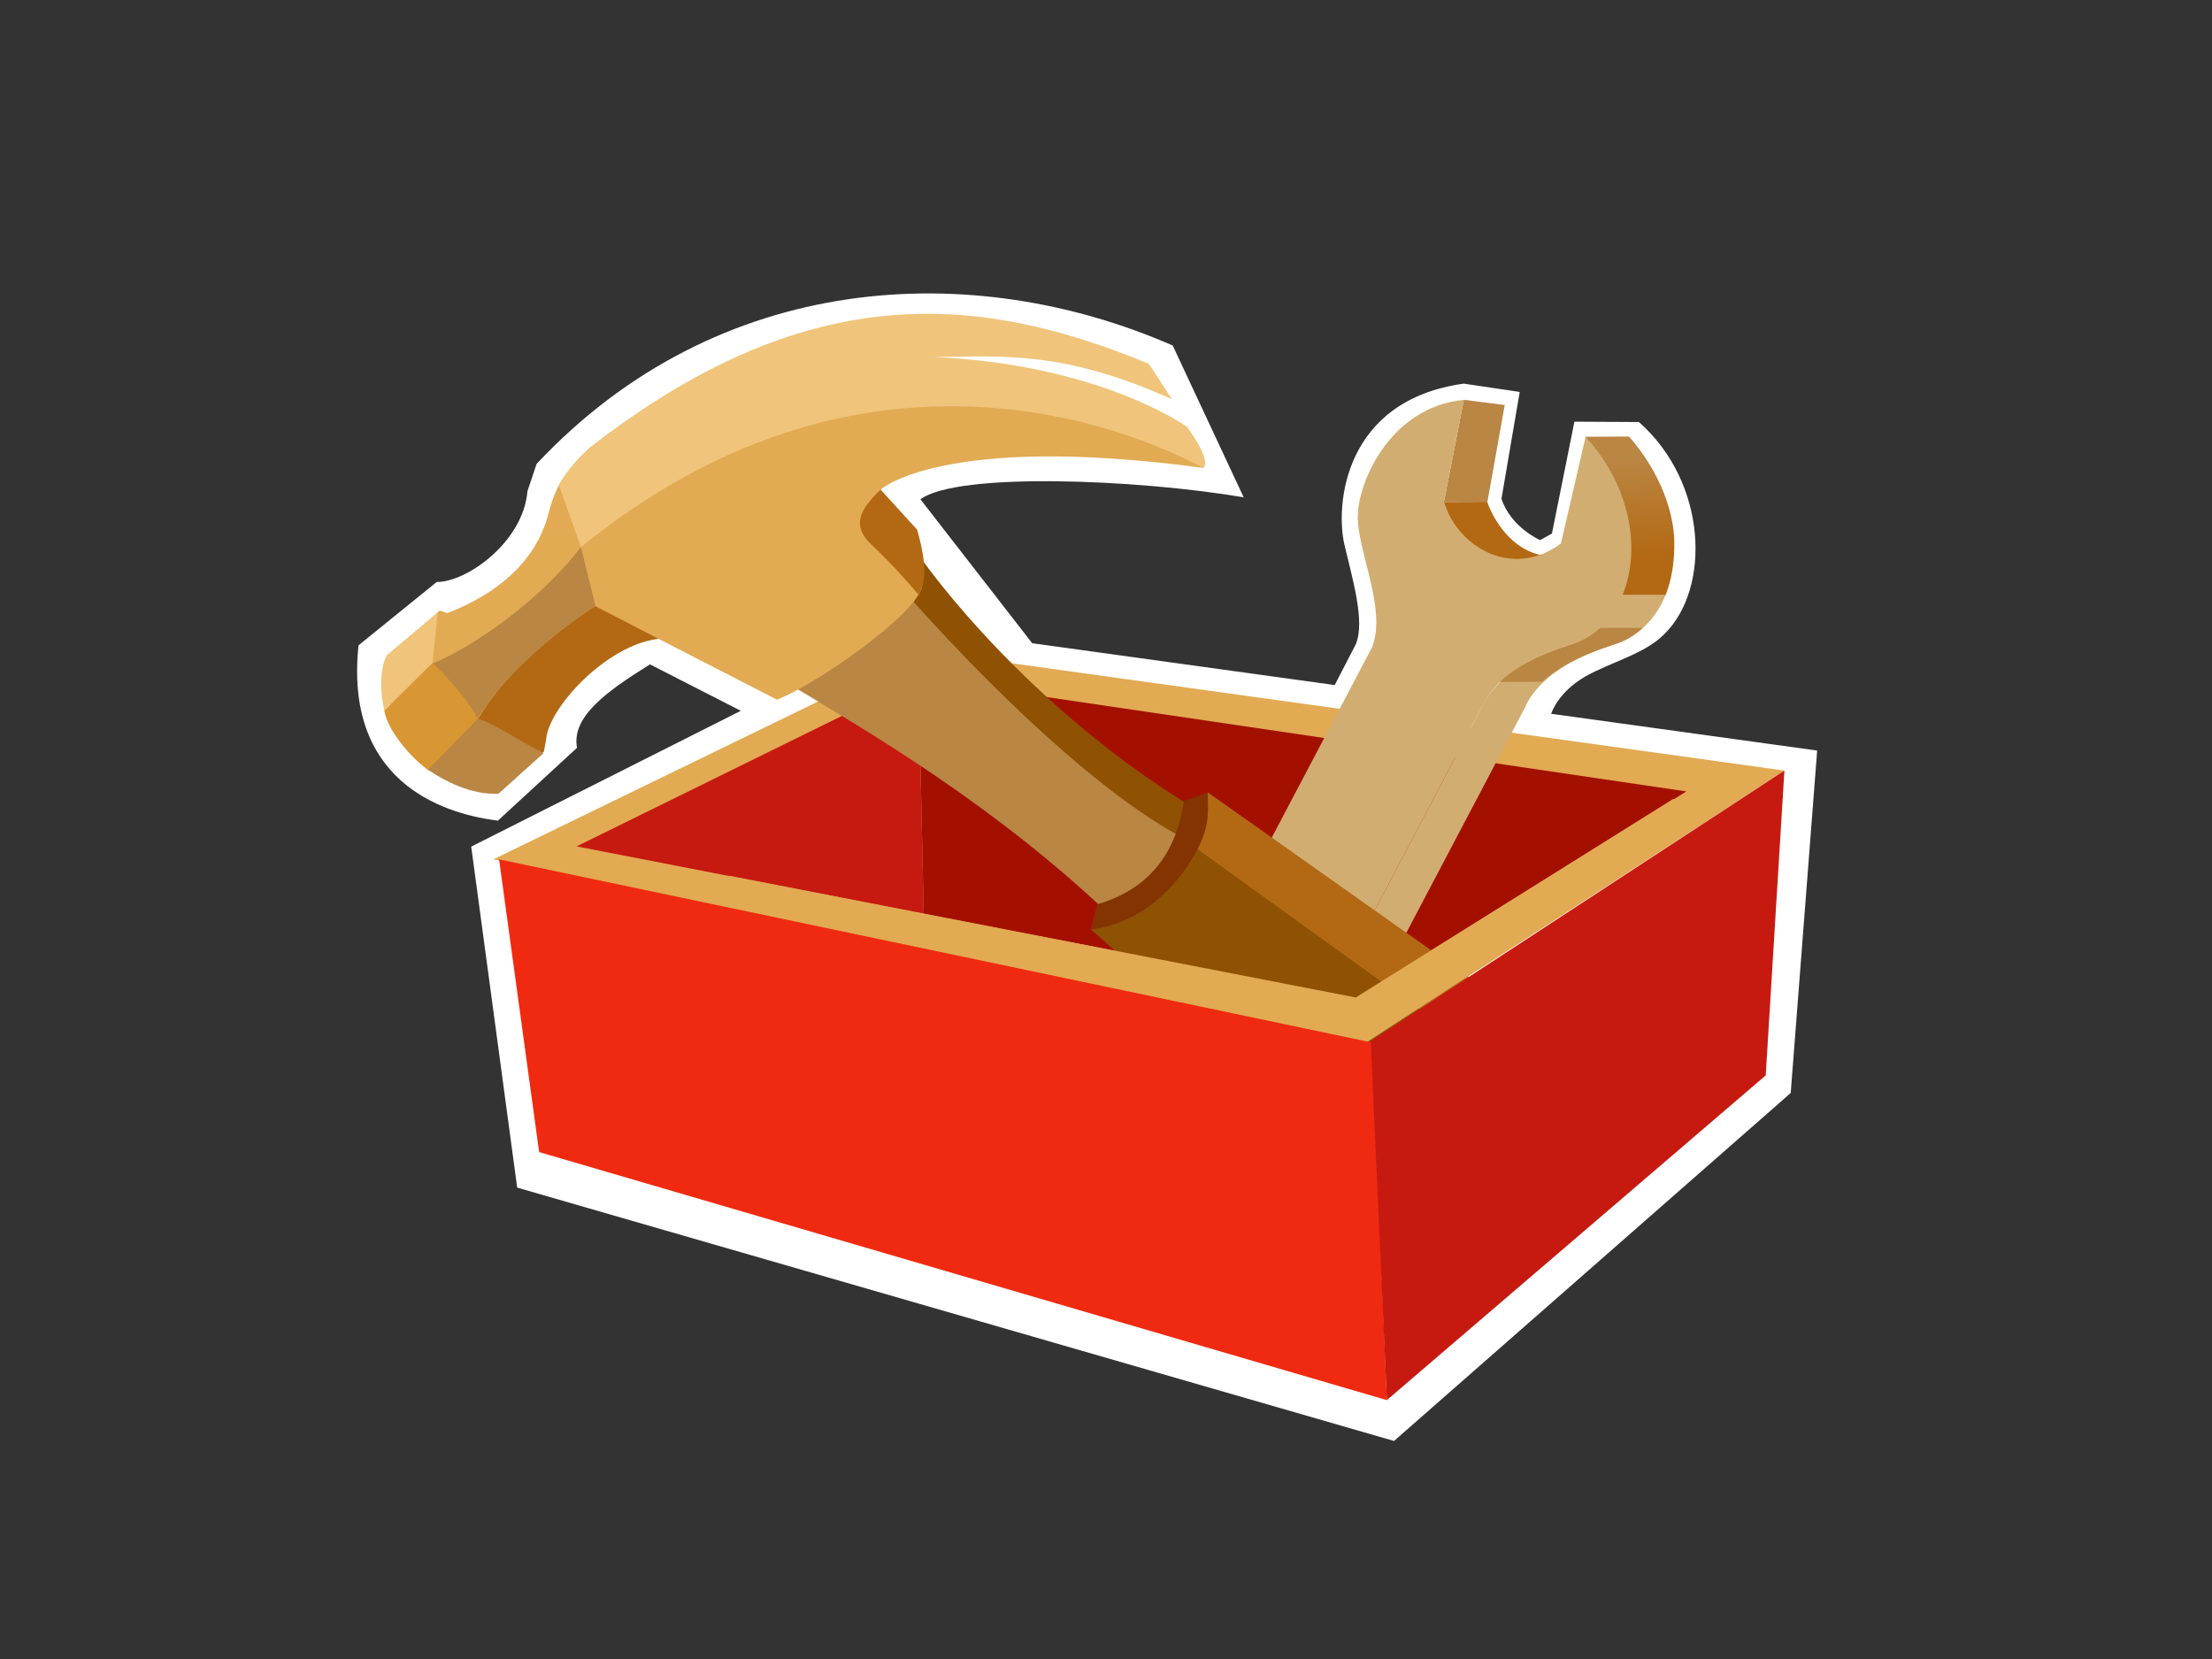
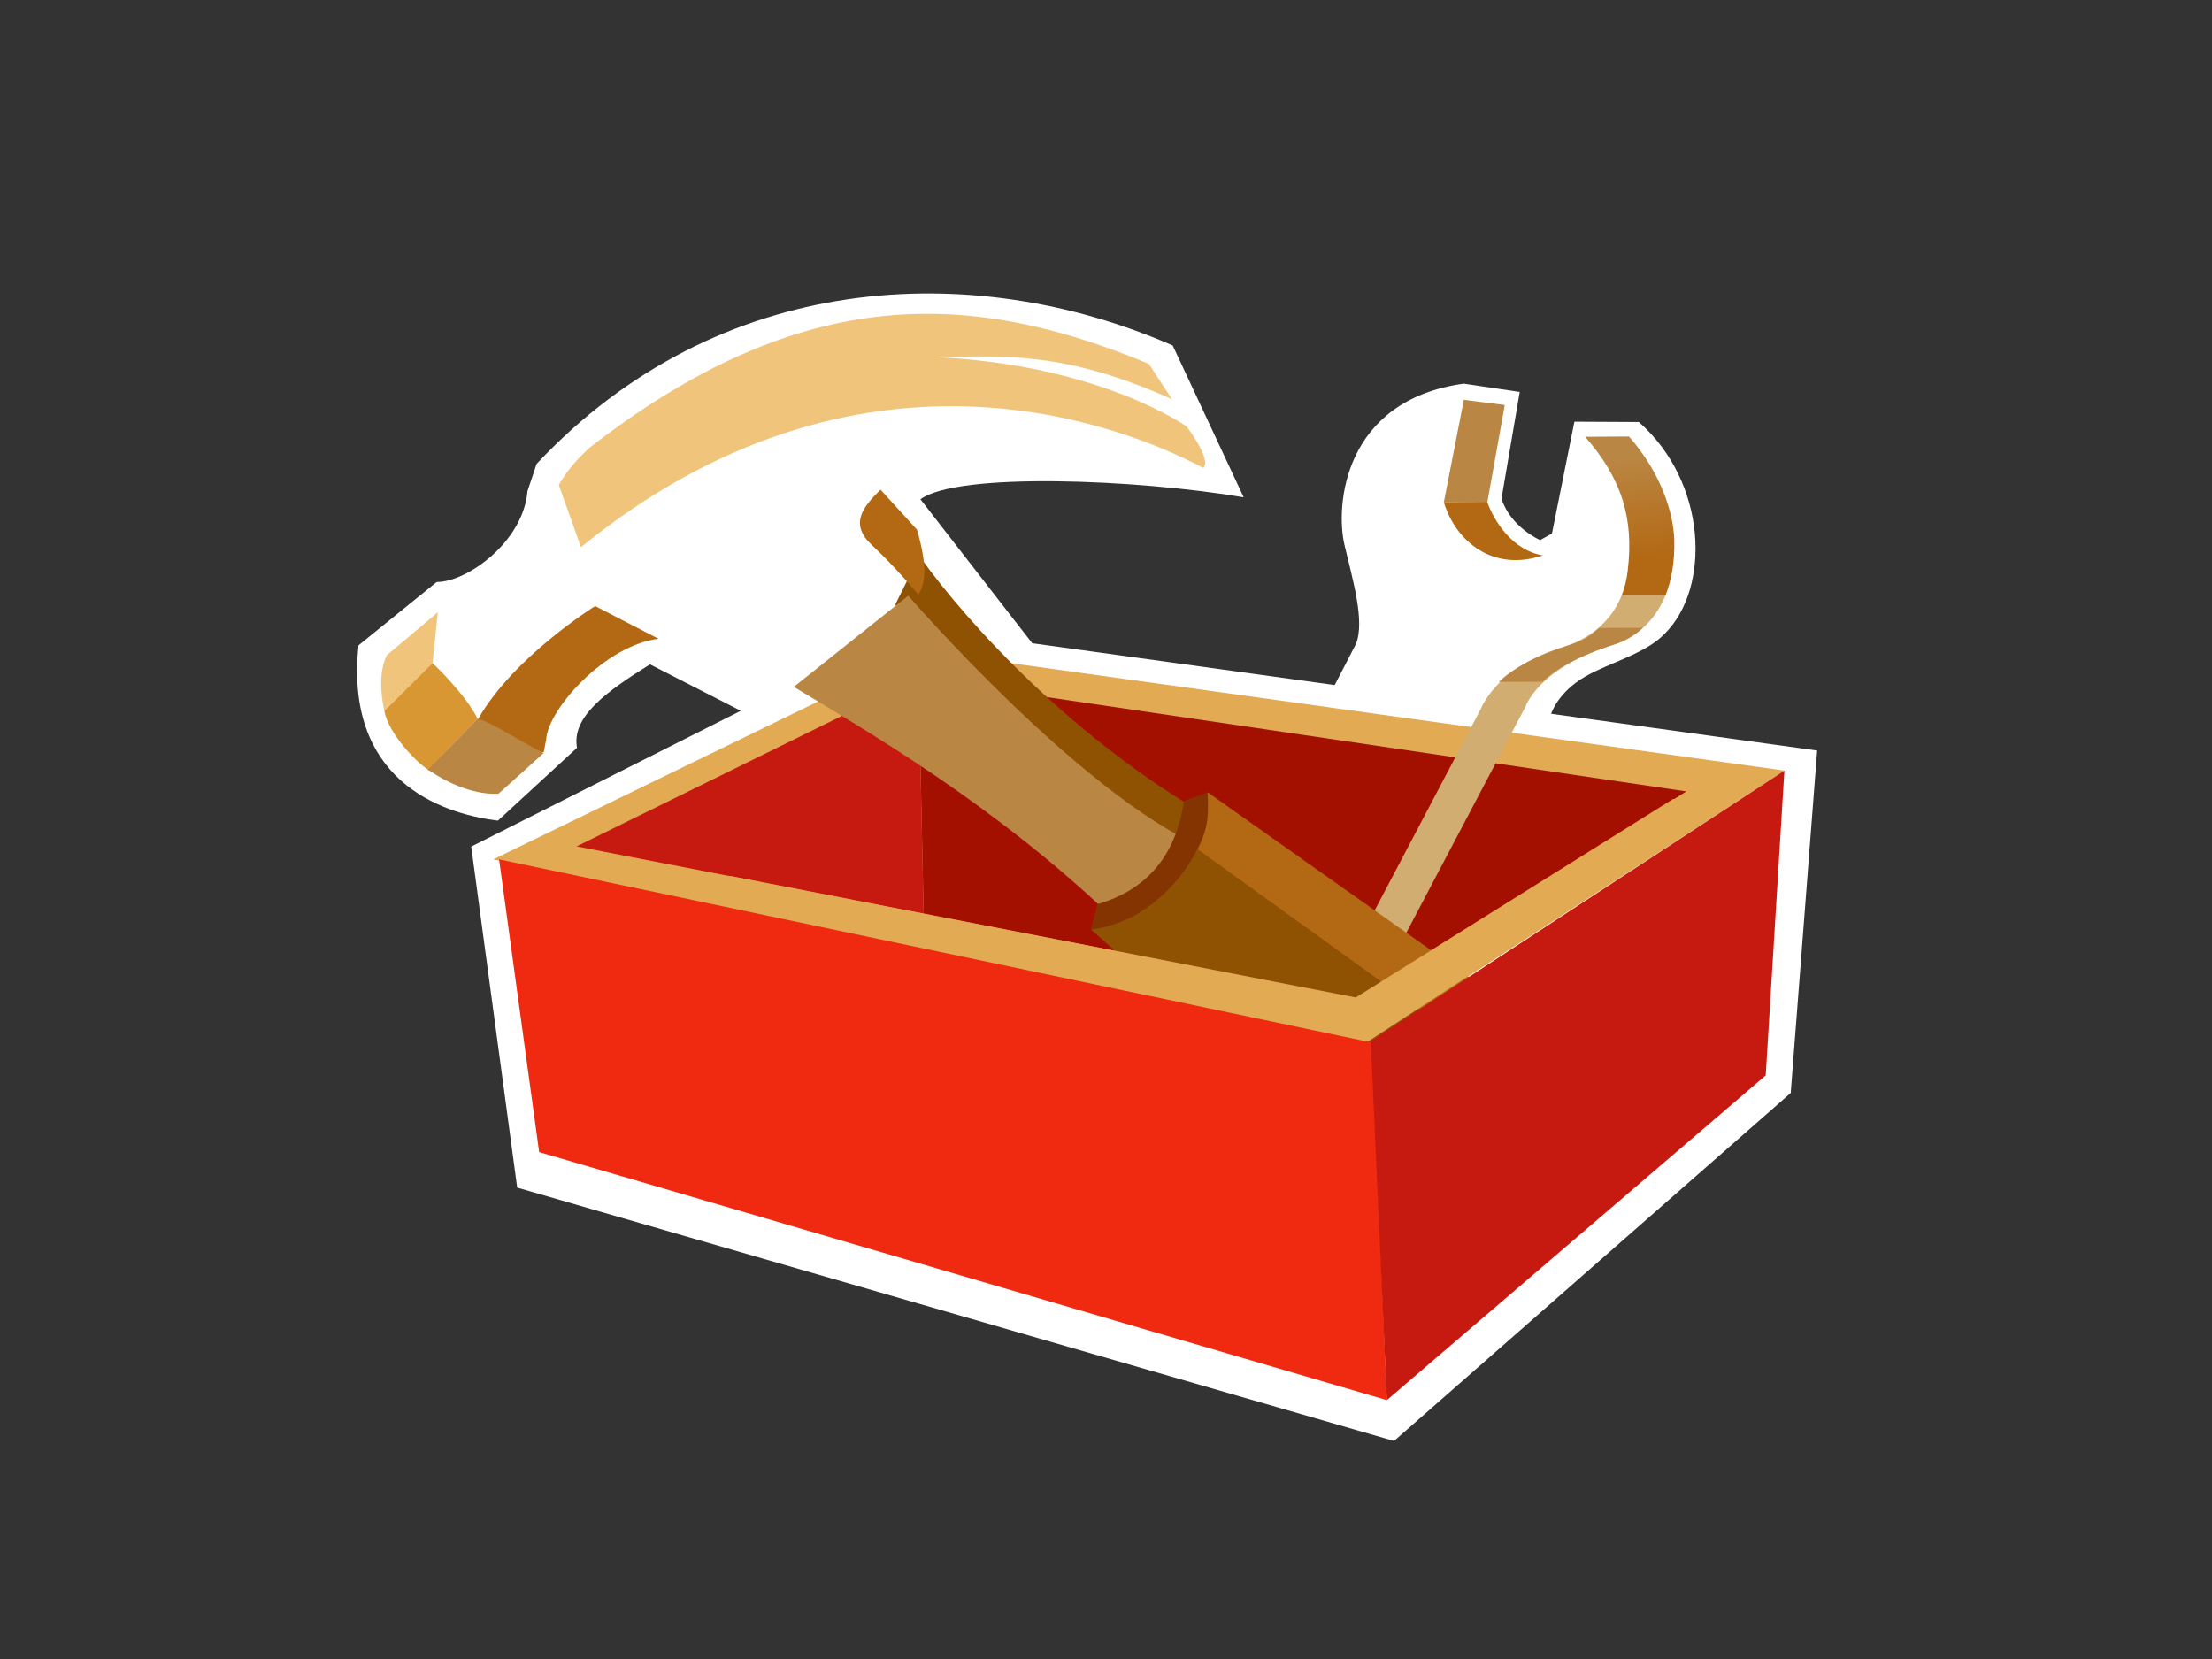
<svg xmlns="http://www.w3.org/2000/svg" xmlns:xlink="http://www.w3.org/1999/xlink" version="1.1" id="Layer_1" x="0px" y="0px" width="640px" height="480px" viewBox="0 0 640 480" enable-background="new 0 0 640 480" xml:space="preserve">
  <rect x="0" y="0" width="640" height="480" fill="#333333" stroke="none" />
  <g>
    <g>
      <g>
        <g>
          <path fill="#FFFFFF" d="M448.799,206.515l76.963,10.642l-7.651,99.072L403.333,416.914l-253.695-73.301l-13.301-98.664      l78-39.289l-26.28-13.44c-12.648,7.906-22.743,15.139-21.115,24.149l-22.877,21.062c-17.385-2.136-44.381-12.216-40.334-50.717      l22.618-18.327c8.77,0.043,25.046-11.616,26.261-26.28l2.65-7.901c52.517-55.935,126.048-59.602,184.042-34.238l20.534,43.915      c-31.018-5.232-82.795-7.334-93.528,0.576l32.342,41.645l87.523,12.101l6.14-11.885c2.707-6.663-1.08-19.046-3.322-28.695      c-2.678-11.534-0.168-41.817,34.508-46.627l16.204,2.4l-5.28,30.902c2.703,8.304,11.185,11.971,11.185,11.971l3.418-1.9      l6.499-32.367l18.652,0.096c19.81,17.434,20.899,48.082,7.388,61.339c-5.438,5.674-15.764,8.228-22.829,12.264      C450.651,200.323,448.799,206.515,448.799,206.515z" />
          <g>
            <polygon fill="#E2AA52" points="516.286,222.95 266.835,188.313 142.717,248.645 395.307,301.651      " />
            <polygon fill="#A41000" points="265.779,196.219 487.923,228.984 392.254,288.6 267.248,264.384      " />
            <polygon fill="#C61A11" points="265.779,196.219 166.827,244.887 267.248,264.384      " />
            <g>
              <g>
                <linearGradient id="SVGID_1_" gradientUnits="userSpaceOnUse" x1="-162.536" y1="46.446" x2="-161.982" y2="51.671" gradientTransform="matrix(5.455 0 0 5.455 1357.226 -120.731)">
                  <stop offset="0" style="stop-color:#BA8643" />
                  <stop offset="1" style="stop-color:#B36914" />
                </linearGradient>
                <path fill="url(#SVGID_1_)" d="M481.899,172.195c1.651-4.114,2.678-9.355,2.52-16.075         c-0.249-7.368-3.571-18.975-13.099-29.822l-12.701,0.072c10.306,11.77,14.261,23.251,12.308,38.899         c-0.308,2.602-0.907,4.901-1.704,6.932h12.677V172.195z" />
                <g>
                  <g xlink:href="#XMLID_3_">
                    <path id="XMLID_3_" fill="#006BEF" d="M373.299,316.958l-12.609,0.044c5.338-0.015,9.418-1.551,9.668-1.633l12.6-0.053           C382.717,315.413,378.632,316.93,373.299,316.958z" />
                  </g>
                  <g>
                    <path fill="#006BEF" d="M370.361,315.369l12.6-0.053c-0.244,0.097-4.329,1.613-9.662,1.642l-12.604,0.044           C366.027,316.987,370.107,315.451,370.361,315.369" />
                  </g>
                </g>
                <g>
                  <polygon fill="#BA8643" points="423.531,115.68 435.373,117.178 430.343,145.243 417.752,145.287         " />
                </g>
                <path fill="#D2AD71" d="M469.213,172.195c-4.013,10.209-12.994,13.733-16.411,14.837         c-4.118,1.315-17.741,5.337-24.101,17.424h0.086c-4.997,9.48-55.694,105.744-58.426,110.913l12.6-0.053         c2.785-5.27,55.532-105.427,58.7-111.437h-0.097c6.015-11.731,22.719-16.474,24.941-17.237         c1.655-0.566,10.853-3.148,15.374-14.448H469.213L469.213,172.195z" />
                <path fill="#B36914" d="M417.732,145.277l12.553-0.091c1.93,5.51,7.281,14.03,16.108,15.509         C432.219,165.499,421.299,156.97,417.732,145.277z" />
                <path fill="#BA8643" d="M462.714,181.689l12.59-0.043c-2.261,2.136-4.886,3.734-7.819,4.675         c-11.049,3.523-17.304,7.205-21.221,10.929l-12.595,0.043c3.907-3.729,10.161-7.406,21.216-10.944         C457.827,185.419,460.458,183.821,462.714,181.689" />
                <g>
-                   <path fill="#D2AD71" d="M458.764,126.351c21.321,23.784,14.438,54.115-3.351,59.803          c-17.842,5.692-23.185,11.808-26.343,17.77c-3.173,6.014-55.92,106.167-58.704,111.451          c-0.302,0.102-5.745,2.137-12.331,1.498c-7.541-0.715-16.186-5.06-18.634-20.356l57.571-109.215          c4.104-10.464-3.303-25.767-4.1-36.331c-0.753-10.555,9.116-33.254,30.668-35.28l-5.779,29.606          c2.765,8.698,10.411,15.49,19.238,16.32c4.724,0.47,9.782-0.792,14.626-4.363L458.764,126.351z" />
-                 </g>
+                   </g>
                <circle fill="#4886E2" cx="359.797" cy="297.173" r="8.77" />
              </g>
              <g>
                <g>
                  <path fill="#8F5102" d="M349.654,236.232c-38.29-21.864-69.207-55.114-83.654-75.35l-6.97,14.04          c0,0,67.968,67.315,87.038,72.231L349.654,236.232z" />
                  <path fill="#BA8643" d="M347.773,245.103c-35.473-15.542-84.989-72.754-84.989-72.754l-33.115,26.386          c21.211,12.807,58.051,34.056,92.246,66.758L347.773,245.103z" />
-                   <path fill="#E2AA52" d="M336.968,112.791l-6.14-5.318c-51.167-21.173-94.761-16.099-160.847,24.158          c-4.214,4.042-8.189,4.901-11.396,17.328c-2.371,9.101-9.604,20.837-29.15,28.43l-2.169-0.734L113.744,188.4          c-5.362,6.912-1.488,37.877,31.925,39.754l11.323-10.277v-6.332c2.467-16.642,25.766-26.822,33.547-26.717l34.263,17.611          c11.313-4.373,40.867-24.936,42.048-32.995c1.19-8.083-1.517-16.176-1.517-16.176l-10.565-11.602          c0,0,18.043-16.478,93.379-6.283c0,0-0.337-1.339-7.997-11.817c0,0-41.011-12.72-84.514-20.602          C275.173,96.134,305.365,98.587,336.968,112.791z" />
                  <path fill="#B36914" d="M265.702,171.994c2.011-3.024,2.76-7.781-0.374-18.725l-10.565-11.602          c-5.237,5.15-9.014,9.984-2.496,16.042C258.8,163.762,265.702,171.994,265.702,171.994z" />
                  <path fill="#F0C47A" d="M348.143,135.384c0,0,2.904-1.469-4.762-11.933c0,0-25.061-18.039-73.258-20.16          c20.074-0.158,37.349-1.982,68.967,12.216l-6.706-10.243c-51.168-21.207-100.051-23.727-161.914,24.35          c-2.765,2.616-6.23,6.072-8.793,10.719l6.413,17.976C248.49,92.99,324.262,122.664,348.143,135.384" />
                  <path fill="#B36914" d="M172.198,175.349c0,0-23.654,14.684-33.902,32.755l-14.573,14.597          c4.354,2.794,27.375-5.477,33.6-5.074l0.71-3.734c0.566-8.789,17.15-27.235,32.5-29.068L172.198,175.349z" />
-                   <path fill="#BA8643" d="M172.271,175.243c-8.472,5.559-26.021,18.859-34.013,32.669l-14.438,14.856          c-5.002-4.013-10.67-9.975-12.571-17.083l14.035-13.805c7.311-2.702,28.296-14.966,42.802-33.566L172.271,175.243z" />
                  <path fill="#F0C47A" d="M126.666,177.168l-1.517,14.664L111.2,205.666c-1.229-5.477-1.416-11.673,0.686-16.07          L126.666,177.168z" />
                  <path fill="#D99734" d="M125.144,191.832c0,0,9.365,8.784,13.07,16.152l-14.309,14.727          c-3.23-1.92-11.602-10.502-12.701-17.045L125.144,191.832z" />
                  <path fill="#BA8643" d="M123.901,222.71l14.309-14.727c4.056,0.922,11.223,6.02,19.09,9.898l-13.075,11.77          C136.318,230.079,128.077,225.682,123.901,222.71z" />
                  <path fill="#8F5102" d="M317.634,261.609c13.843-0.744,22.487-11.572,25.104-28.373l6.681-3.97l117.13,83.136          c6.782,23.366-13.238,53.822-41.203,53.957l-109.67-97.421L317.634,261.609z" />
                  <path fill="#833400" d="M315.67,268.939l1.963-7.33c12.528-3.72,22.421-12.394,24.897-29.885l6.893-2.453          C353.562,236.803,340.525,265.887,315.67,268.939z" />
                </g>
                <path fill="#B36914" d="M349.419,229.267c0.101,5.136,0.696,9.332-2.88,16.469l87.221,62.842l16.1-8.348L349.419,229.267z" />
              </g>
            </g>
            <polygon fill="#E2AA52" points="211.313,253.445 208.918,262.33 395.307,301.651 501.896,232.19 484.068,231.183        392.254,288.6      " />
            <polygon fill="#F02A11" points="401.254,405.101 155.989,333.331 144.397,248.645 397.016,301.651      " />
            <polygon fill="#C61A11" points="401.254,405.101 510.877,311.146 516.286,222.95 396.604,301.219      " />
          </g>
        </g>
        <g>
          <g>
            <rect x="80" fill="none" width="480" height="480" />
          </g>
        </g>
      </g>
    </g>
  </g>
</svg>